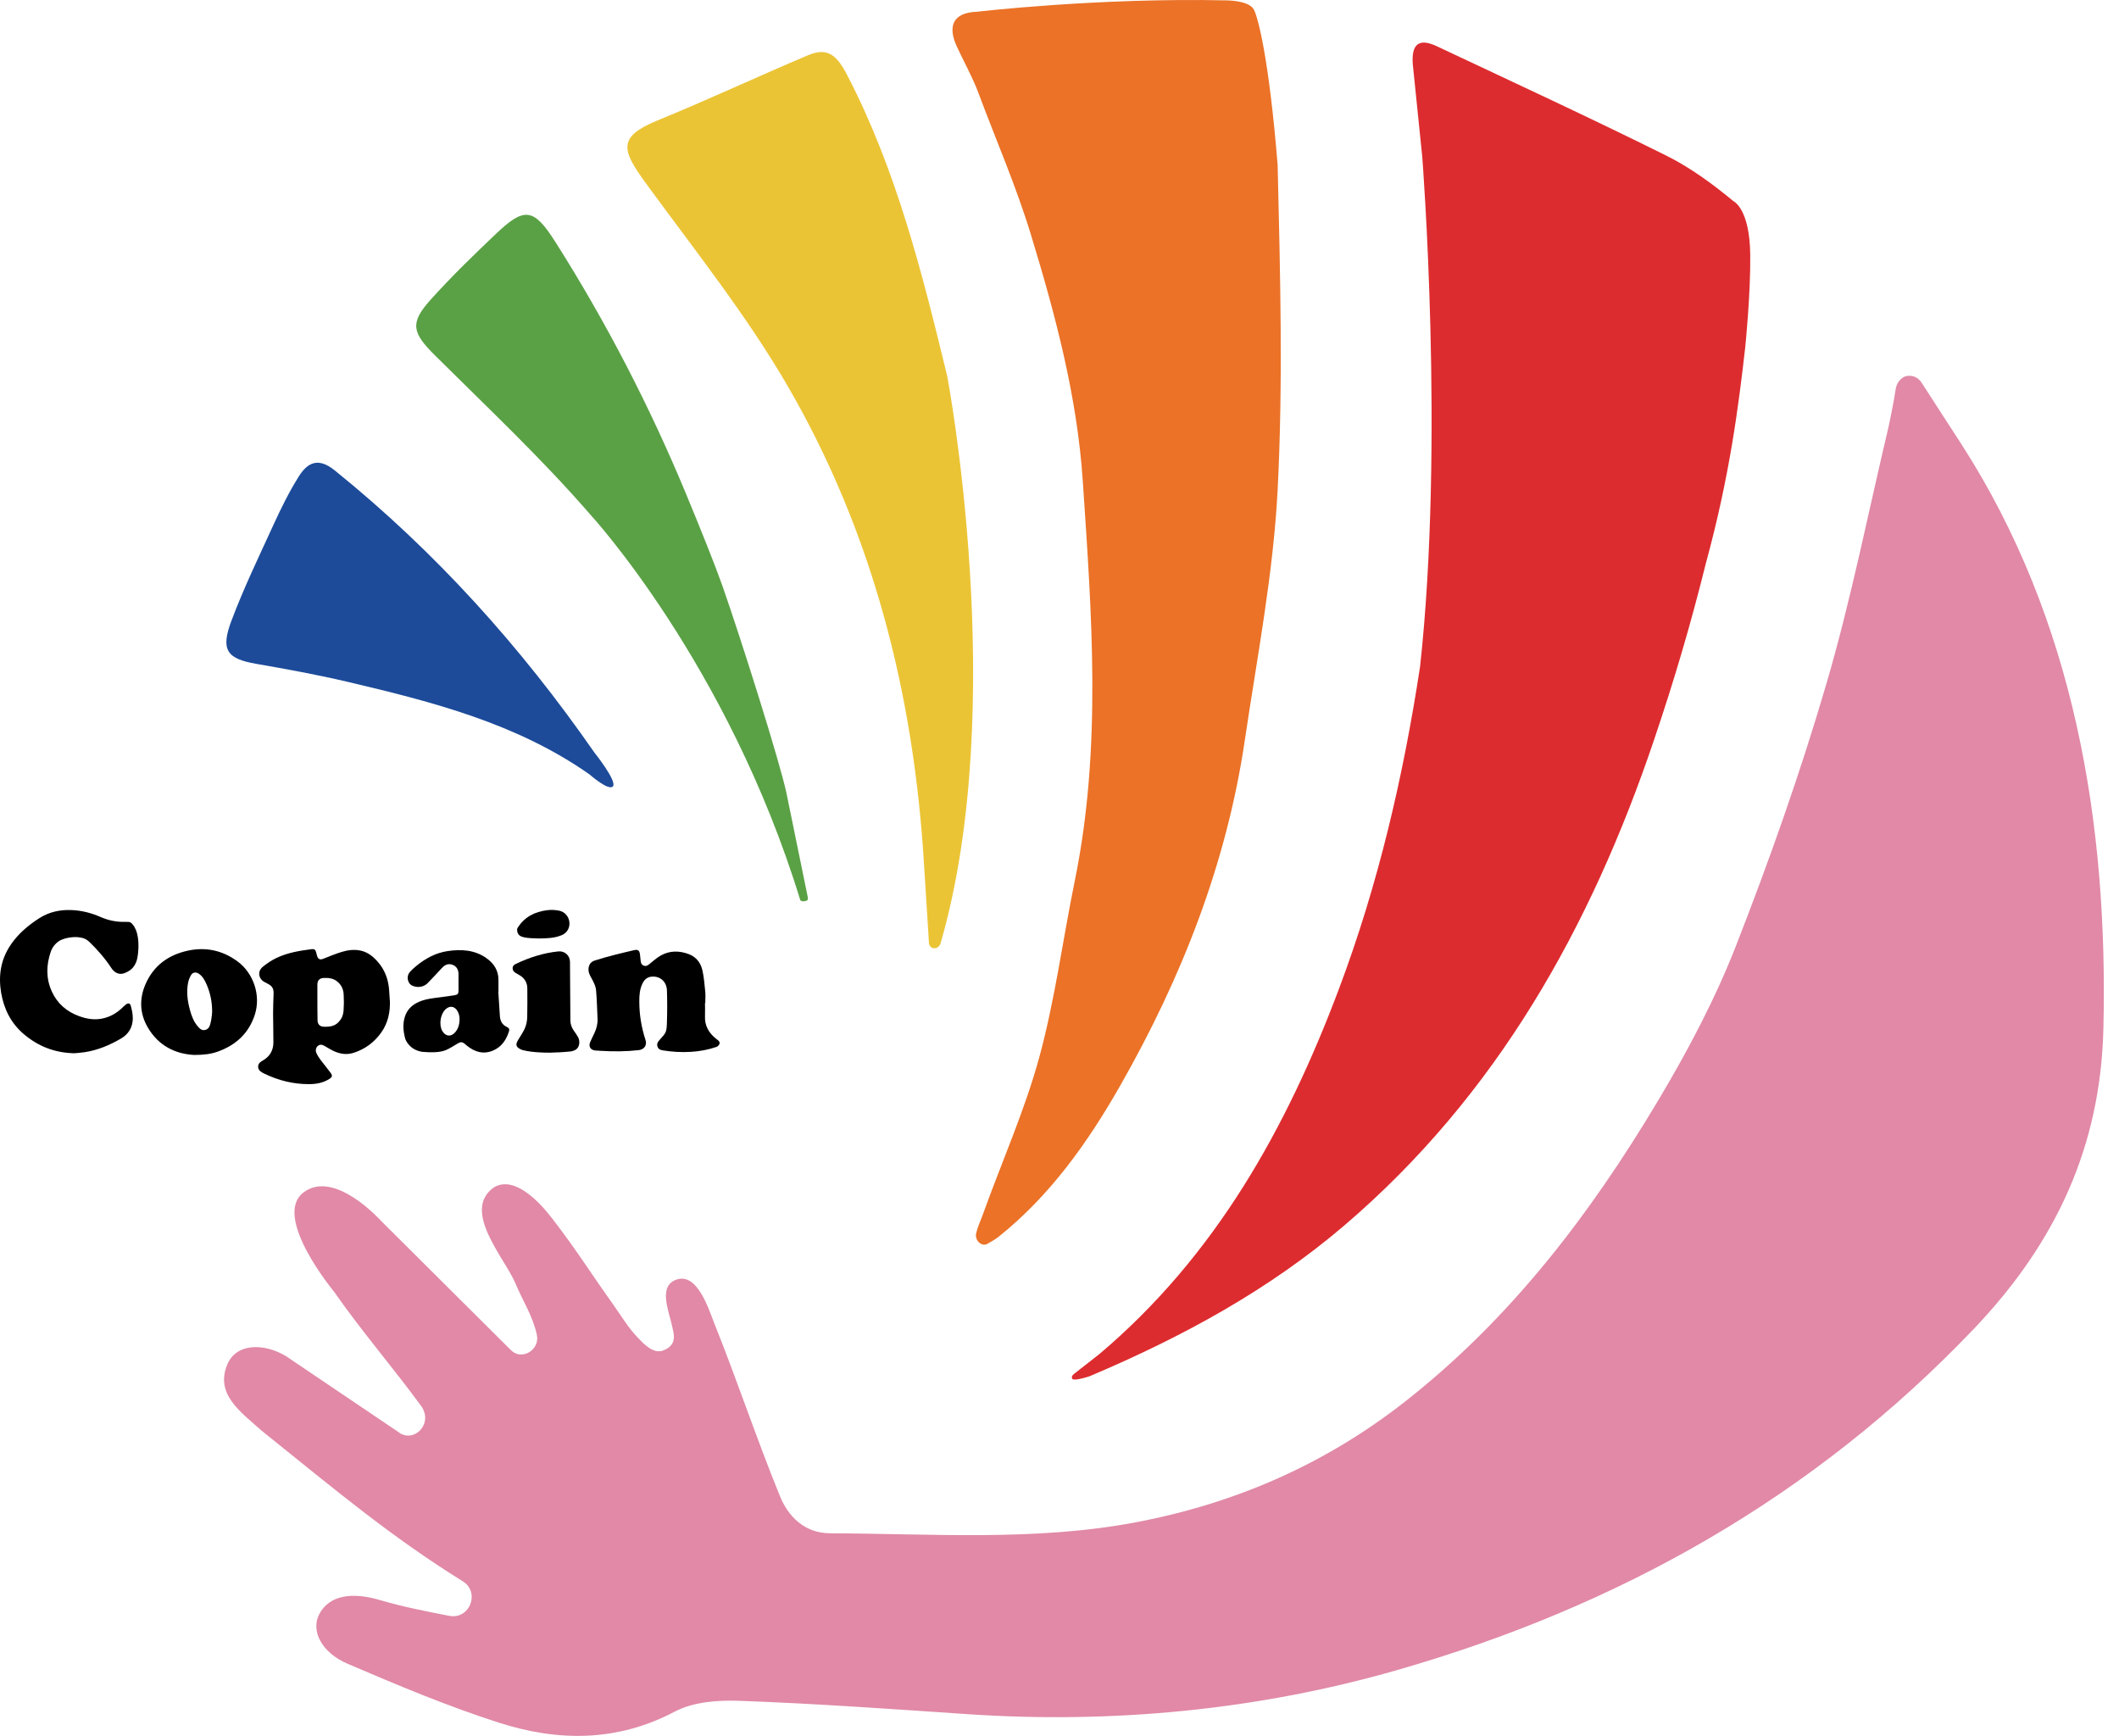
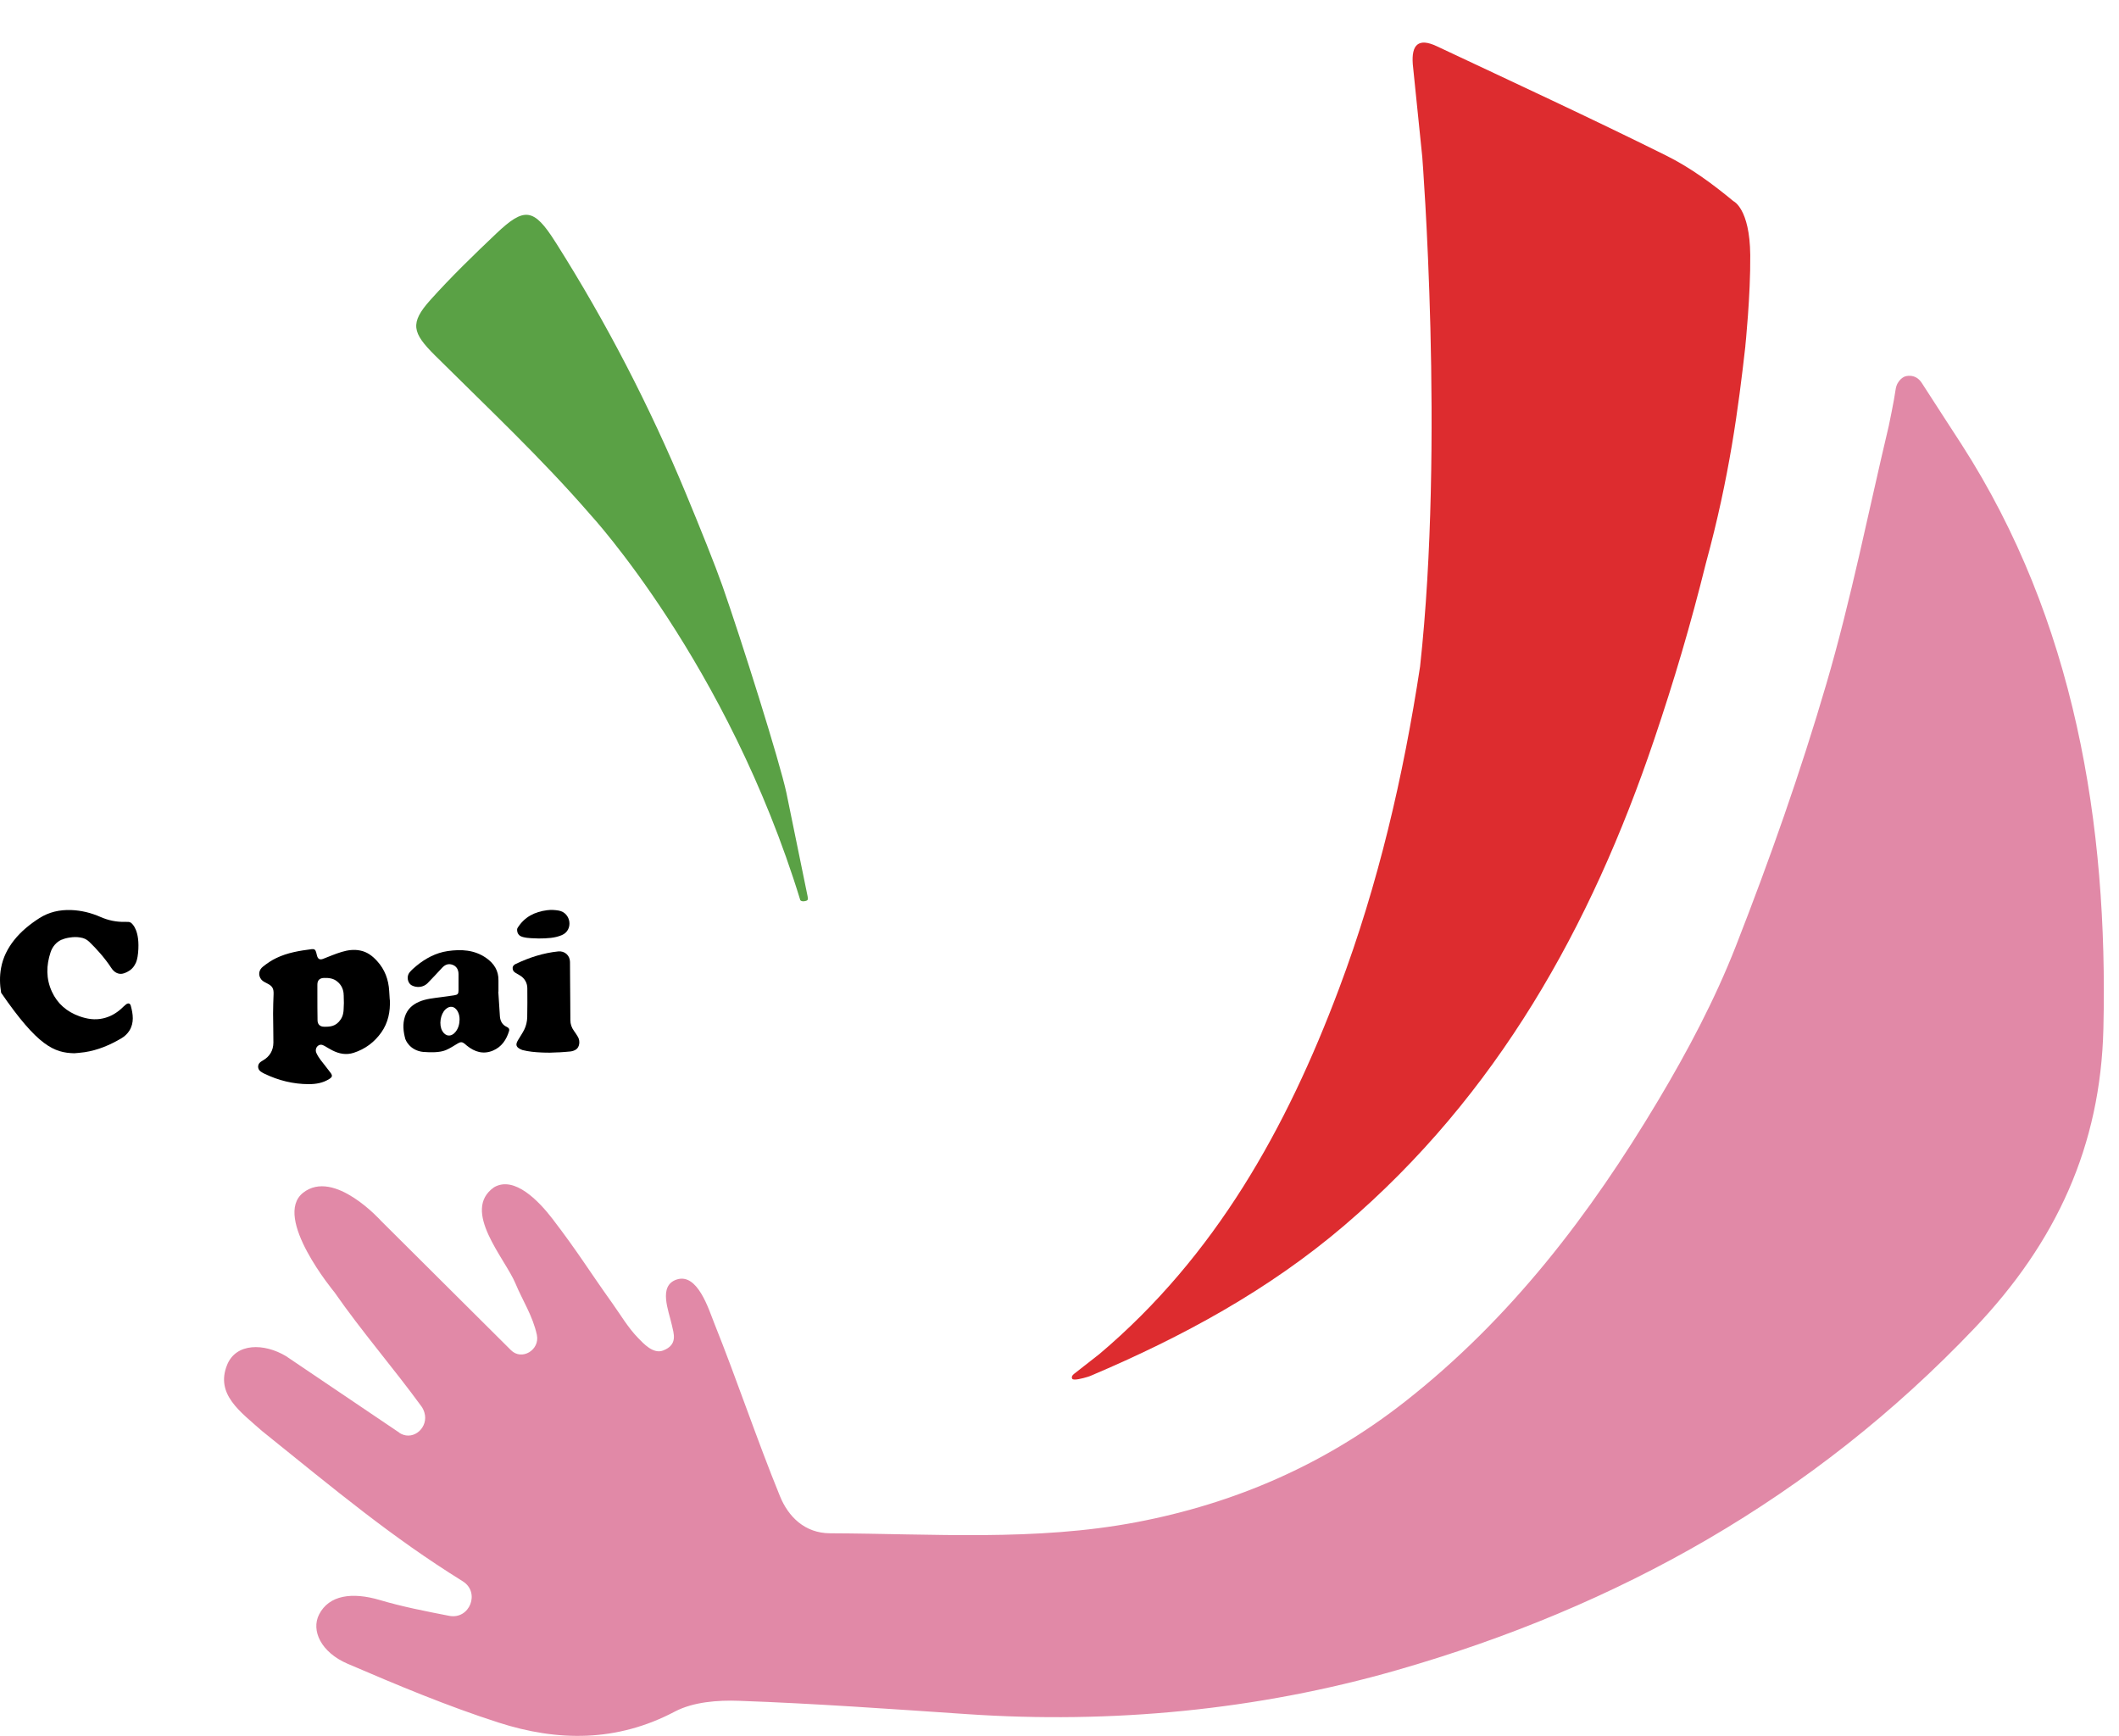
<svg xmlns="http://www.w3.org/2000/svg" width="94" height="77" viewBox="0 0 94 77" fill="none">
  <path d="M17.703 63.547C17.73 63.567 17.757 63.582 17.787 63.599C18.377 63.903 19.022 63.29 18.826 62.655C18.796 62.557 18.755 62.467 18.698 62.388C17.448 60.672 16.047 59.062 14.836 57.32C14.836 57.32 12.069 53.994 13.446 52.908C14.823 51.822 16.909 54.16 16.909 54.16L22.657 59.881C22.657 59.881 22.661 59.886 22.664 59.888C23.144 60.373 23.956 59.881 23.816 59.214C23.634 58.366 23.174 57.675 22.87 56.94C22.411 55.827 20.443 53.697 21.914 52.666C22.821 52.134 23.916 53.293 24.505 54.06C25.678 55.594 26.051 56.251 27.174 57.825C27.541 58.342 27.869 58.901 28.306 59.349C28.548 59.599 28.977 60.069 29.409 59.908C30.092 59.65 29.879 59.133 29.806 58.783C29.668 58.146 29.186 57.038 30.014 56.758C30.943 56.445 31.44 58.084 31.681 58.685C32.7 61.226 33.565 63.832 34.6 66.368C34.967 67.27 35.693 68.008 36.822 68.013C41.361 68.03 45.937 68.373 50.415 67.52C54.765 66.692 58.758 64.971 62.321 62.177C67.022 58.491 70.539 53.869 73.554 48.82C74.865 46.624 76.078 44.333 77.007 41.958C78.499 38.144 79.867 34.269 81.017 30.34C82.12 26.576 82.879 22.711 83.788 18.888C83.788 18.888 84.024 17.768 84.088 17.294C84.151 16.822 84.504 16.699 84.504 16.699C84.504 16.699 84.963 16.532 85.254 16.991C85.546 17.449 87.016 19.713 87.016 19.713C92.031 27.507 93.521 36.544 93.308 45.619C93.185 50.837 91.215 55.106 87.585 58.92C80.431 66.434 71.784 71.27 61.951 74.088C55.768 75.861 49.307 76.471 42.888 76.034C39.523 75.807 36.156 75.564 32.783 75.444C31.835 75.409 30.752 75.493 29.941 75.919C27.369 77.277 24.747 77.255 22.117 76.409C19.838 75.677 17.62 74.745 15.417 73.799C14.243 73.294 13.792 72.329 14.154 71.616C14.593 70.753 15.62 70.608 16.858 70.976C17.85 71.27 18.872 71.469 19.924 71.674C20.835 71.853 21.316 70.635 20.529 70.143L20.509 70.13C17.375 68.182 14.934 66.14 11.618 63.471C10.664 62.621 9.547 61.851 10.074 60.545C10.471 59.56 11.716 59.575 12.684 60.153L17.708 63.545L17.703 63.547Z" fill="#E189A7" />
  <path d="M77.426 15.348C77.115 18.096 76.718 21.162 75.674 24.985C74.997 27.713 74.26 30.203 73.38 32.803C70.576 41.109 66.404 48.58 59.628 54.364C56.275 57.226 52.447 59.302 48.41 61.015C48.354 61.04 48.3 61.06 48.241 61.077C48.05 61.136 47.619 61.251 47.565 61.16C47.494 61.042 47.658 60.932 47.658 60.932C47.744 60.861 48.77 60.062 48.77 60.062C53.92 55.709 57.074 50.048 59.402 43.85C61.14 39.227 62.253 34.441 62.995 29.568C64.086 19.633 63.093 6.964 63.093 6.964L62.672 2.849C62.606 1.979 62.924 1.67 63.731 2.048C67.127 3.646 70.537 5.224 73.899 6.893C74.973 7.425 75.97 8.155 76.894 8.922C76.894 8.922 77.622 9.241 77.642 11.312C77.659 13.096 77.424 15.348 77.424 15.348H77.426Z" fill="#DD2C2F" />
-   <path d="M56.677 7.322C56.79 12.123 56.922 16.937 56.677 21.726C56.486 25.448 55.766 29.147 55.219 32.845C54.41 38.316 52.415 43.382 49.692 48.158C48.263 50.666 46.594 53.023 44.303 54.856C44.151 54.979 43.974 55.072 43.803 55.173C43.732 55.214 43.648 55.224 43.57 55.197C43.371 55.129 43.254 54.906 43.303 54.702C43.374 54.408 43.504 54.138 43.607 53.852C44.44 51.531 45.457 49.264 46.104 46.894C46.803 44.33 47.146 41.671 47.68 39.061C48.883 33.174 48.43 27.25 48.033 21.336C47.783 17.591 46.82 13.969 45.727 10.393C45.053 8.19 44.193 6.246 43.389 4.084C43.153 3.45 42.732 2.685 42.445 2.062C42.038 1.18 42.251 0.558 43.337 0.521C43.337 0.521 48.717 -0.107 54.349 0.016C54.349 0.016 55.393 0.001 55.621 0.423C55.805 0.763 56.295 2.606 56.677 7.319V7.322Z" fill="#EB7227" />
-   <path d="M41.21 41.837C41.134 40.641 41.058 39.448 40.984 38.252C40.524 30.757 38.712 23.613 34.931 17.106C33.107 13.966 30.816 11.096 28.669 8.153C27.581 6.66 27.363 6.084 29.171 5.341C31.414 4.422 33.61 3.395 35.84 2.452C36.71 2.084 37.119 2.44 37.578 3.324C39.774 7.55 40.911 12.123 42.019 16.682C42.019 16.682 44.791 31.25 41.725 41.84C41.725 41.84 41.671 42.056 41.458 42.063C41.244 42.07 41.205 41.84 41.205 41.84L41.21 41.837Z" fill="#EBC435" />
  <path d="M34.887 35.176C34.595 33.799 32.885 28.378 32.051 25.998C31.72 25.059 31.078 23.461 30.419 21.873C28.821 18.025 26.904 14.317 24.677 10.795C24.664 10.775 24.65 10.753 24.637 10.734C23.674 9.209 23.255 9.182 22.01 10.364C21.008 11.315 20.012 12.28 19.091 13.307C18.165 14.339 18.292 14.765 19.292 15.761C21.625 18.079 24.032 20.339 26.181 22.819C26.181 22.819 32.279 29.419 35.502 39.931C35.502 39.931 35.549 40 35.7 39.973C35.852 39.946 35.852 39.899 35.825 39.755C35.799 39.61 34.887 35.176 34.887 35.176Z" fill="#5AA145" />
-   <path d="M26.164 34.36C22.929 32.086 19.184 31.132 15.422 30.245C14.076 29.929 12.716 29.681 11.353 29.444C10.064 29.218 9.775 28.836 10.27 27.525C10.814 26.081 11.486 24.687 12.13 23.282C12.468 22.544 12.829 21.809 13.26 21.125C13.657 20.5 14.13 20.282 14.856 20.871C19.319 24.476 23.108 28.686 26.372 33.387C26.372 33.387 27.362 34.622 27.196 34.872C27.029 35.122 26.161 34.36 26.161 34.36H26.164Z" fill="#1D4B9A" />
  <path d="M17.295 44.35C17.317 44.872 17.221 45.362 16.915 45.796C16.606 46.232 16.197 46.536 15.689 46.7C15.361 46.806 15.045 46.747 14.743 46.592C14.631 46.533 14.518 46.467 14.408 46.401C14.28 46.325 14.192 46.323 14.104 46.391C14.018 46.46 13.981 46.587 14.035 46.708C14.084 46.818 14.153 46.923 14.224 47.019C14.368 47.212 14.525 47.394 14.667 47.59C14.761 47.72 14.738 47.781 14.601 47.864C14.327 48.038 14.018 48.09 13.702 48.09C13.011 48.09 12.356 47.928 11.734 47.629C11.677 47.602 11.623 47.57 11.572 47.536C11.42 47.435 11.408 47.227 11.55 47.112C11.584 47.085 11.621 47.063 11.66 47.041C11.969 46.864 12.123 46.597 12.128 46.247C12.131 45.818 12.114 45.389 12.114 44.96C12.114 44.673 12.126 44.384 12.136 44.097C12.145 43.84 12.079 43.735 11.844 43.619C11.753 43.575 11.653 43.524 11.591 43.448C11.447 43.267 11.471 43.031 11.663 42.879C11.849 42.732 12.047 42.595 12.261 42.495C12.756 42.257 13.29 42.171 13.829 42.102C13.944 42.088 13.993 42.127 14.025 42.242C14.04 42.294 14.052 42.345 14.064 42.396C14.106 42.548 14.197 42.588 14.341 42.529C14.613 42.423 14.881 42.308 15.158 42.225C15.425 42.144 15.702 42.105 15.983 42.164C16.29 42.225 16.523 42.404 16.726 42.627C17.072 43.004 17.236 43.453 17.265 43.958C17.273 44.09 17.28 44.22 17.29 44.352L17.295 44.35ZM15.246 44.154C15.246 43.901 15.15 43.688 14.952 43.531C14.783 43.394 14.582 43.374 14.376 43.379C14.18 43.384 14.079 43.482 14.079 43.676C14.079 43.825 14.079 43.977 14.079 44.127C14.079 44.502 14.079 44.879 14.086 45.254C14.086 45.435 14.192 45.541 14.373 45.543C14.636 45.548 14.903 45.536 15.113 45.22C15.172 45.134 15.209 45.038 15.226 44.935C15.236 44.886 15.241 44.835 15.243 44.784C15.258 44.59 15.258 44.394 15.248 44.198V44.154H15.246Z" fill="black" />
-   <path d="M31.274 44.484C31.274 44.68 31.282 44.879 31.274 45.075C31.255 45.496 31.441 45.815 31.76 46.072C31.787 46.095 31.814 46.114 31.843 46.136C31.904 46.183 31.944 46.244 31.912 46.315C31.887 46.364 31.838 46.42 31.787 46.438C31.414 46.565 31.029 46.636 30.637 46.658C30.221 46.683 29.804 46.658 29.392 46.59C29.289 46.572 29.206 46.536 29.169 46.43C29.13 46.322 29.167 46.234 29.235 46.156C29.235 46.156 29.24 46.151 29.243 46.148C29.559 45.796 29.571 45.796 29.586 45.325C29.601 44.862 29.601 44.399 29.586 43.935C29.574 43.531 29.262 43.274 28.88 43.325C28.696 43.35 28.583 43.46 28.505 43.617C28.378 43.872 28.358 44.146 28.36 44.423C28.36 45.006 28.453 45.577 28.635 46.131C28.711 46.364 28.581 46.555 28.328 46.582C27.77 46.644 27.209 46.648 26.65 46.612C26.569 46.607 26.488 46.602 26.407 46.597C26.196 46.58 26.096 46.416 26.182 46.222C26.24 46.087 26.307 45.955 26.37 45.822C26.463 45.624 26.517 45.416 26.508 45.195C26.488 44.766 26.478 44.337 26.441 43.911C26.429 43.774 26.363 43.636 26.302 43.509C26.231 43.357 26.12 43.222 26.108 43.046C26.093 42.84 26.179 42.673 26.375 42.609C26.679 42.511 26.988 42.428 27.297 42.347C27.569 42.276 27.843 42.215 28.118 42.149C28.299 42.107 28.368 42.154 28.39 42.34C28.402 42.438 28.409 42.538 28.422 42.639C28.431 42.73 28.471 42.801 28.559 42.835C28.65 42.869 28.718 42.835 28.792 42.776C28.966 42.639 29.13 42.484 29.321 42.379C29.716 42.161 30.14 42.166 30.556 42.323C30.89 42.45 31.088 42.715 31.162 43.051C31.23 43.362 31.255 43.685 31.287 44.006C31.301 44.163 31.287 44.325 31.287 44.487H31.279L31.274 44.484Z" fill="black" />
-   <path d="M8.618 46.795C7.792 46.756 7.03 46.396 6.55 45.565C6.204 44.967 6.175 44.327 6.439 43.693C6.795 42.842 7.461 42.354 8.346 42.166C9.143 41.997 9.876 42.161 10.535 42.644C11.253 43.173 11.576 44.156 11.307 45.001C11.042 45.827 10.473 46.352 9.672 46.643C9.368 46.754 9.052 46.793 8.621 46.795H8.618ZM9.385 45.134C9.398 45.053 9.405 44.972 9.41 44.891C9.41 44.864 9.41 44.84 9.41 44.84C9.407 44.438 9.329 44.048 9.17 43.68C9.089 43.494 8.996 43.31 8.819 43.19C8.694 43.107 8.552 43.124 8.476 43.251C8.417 43.352 8.368 43.465 8.346 43.58C8.263 43.996 8.317 44.408 8.43 44.815C8.498 45.065 8.589 45.303 8.755 45.506C8.839 45.609 8.932 45.715 9.081 45.69C9.238 45.666 9.302 45.536 9.334 45.403C9.366 45.281 9.373 45.219 9.385 45.134Z" fill="black" />
  <path d="M24.792 46.678C24.53 46.695 24.292 46.7 24.005 46.685C23.741 46.673 23.449 46.648 23.174 46.577C22.885 46.467 22.858 46.349 22.971 46.153C23.064 45.994 23.169 45.842 23.253 45.678C23.336 45.514 23.383 45.318 23.388 45.124C23.397 44.695 23.395 44.264 23.392 43.835C23.392 43.602 23.27 43.389 23.069 43.271C23.003 43.232 22.939 43.193 22.873 43.156C22.787 43.107 22.736 43.036 22.741 42.935C22.745 42.837 22.812 42.788 22.892 42.752C23.486 42.47 24.103 42.271 24.76 42.203H24.765C25.049 42.173 25.282 42.381 25.285 42.668C25.285 42.952 25.285 43.212 25.29 43.484C25.292 44.072 25.302 44.663 25.302 45.251C25.302 45.43 25.358 45.582 25.459 45.724C25.522 45.813 25.586 45.903 25.64 45.999C25.743 46.183 25.709 46.443 25.559 46.548C25.488 46.599 25.39 46.631 25.299 46.641C25.135 46.658 24.973 46.668 24.792 46.68V46.678Z" fill="black" />
  <path d="M23.858 41.627C23.691 41.614 23.456 41.631 23.198 41.565C23.166 41.555 23.09 41.528 23.068 41.511C22.943 41.413 22.943 41.31 22.939 41.239C22.939 41.21 22.946 41.18 22.963 41.156C23.264 40.675 23.718 40.443 24.274 40.374C24.448 40.352 24.617 40.362 24.786 40.391C25.338 40.492 25.441 41.254 24.929 41.477C24.926 41.477 24.921 41.479 24.916 41.482C24.615 41.609 24.294 41.627 23.87 41.629H23.858V41.627Z" fill="black" />
-   <path d="M2.739 41.683C2.859 41.632 2.979 41.602 3.106 41.585C3.253 41.563 3.403 41.558 3.55 41.583C3.712 41.607 3.837 41.659 3.957 41.774C4.128 41.938 4.293 42.112 4.447 42.291C4.591 42.455 4.812 42.737 4.927 42.921C5.072 43.151 5.28 43.249 5.501 43.173C5.611 43.136 5.712 43.08 5.8 43.011C5.881 42.948 5.944 42.867 5.991 42.776C6.052 42.681 6.101 42.521 6.126 42.264C6.219 41.271 5.871 40.977 5.81 40.933C5.805 40.928 5.8 40.926 5.8 40.926C5.741 40.887 5.667 40.889 5.547 40.892C5.167 40.901 4.81 40.828 4.462 40.676C4.045 40.492 3.611 40.384 3.153 40.367C2.65 40.35 2.175 40.453 1.746 40.727C1.325 40.997 0.937 41.311 0.624 41.705C0.337 42.068 0.133 42.472 0.048 42.933C-0.021 43.303 -0.011 43.668 0.05 44.036C0.175 44.757 0.481 45.379 1.045 45.862C1.677 46.401 2.403 46.7 3.297 46.72C3.41 46.708 3.582 46.7 3.751 46.673C4.339 46.585 4.876 46.357 5.386 46.056C5.528 45.972 5.653 45.857 5.741 45.715C5.957 45.367 5.905 44.987 5.8 44.607C5.768 44.497 5.68 44.482 5.584 44.558C5.508 44.617 5.439 44.69 5.368 44.754C5.138 44.958 4.876 45.105 4.572 45.173C4.209 45.257 3.861 45.2 3.52 45.078C2.967 44.879 2.55 44.526 2.302 43.987C2.038 43.411 2.05 42.825 2.244 42.239C2.324 41.994 2.498 41.786 2.734 41.681L2.739 41.683Z" fill="black" />
+   <path d="M2.739 41.683C2.859 41.632 2.979 41.602 3.106 41.585C3.253 41.563 3.403 41.558 3.55 41.583C3.712 41.607 3.837 41.659 3.957 41.774C4.128 41.938 4.293 42.112 4.447 42.291C4.591 42.455 4.812 42.737 4.927 42.921C5.072 43.151 5.28 43.249 5.501 43.173C5.611 43.136 5.712 43.08 5.8 43.011C5.881 42.948 5.944 42.867 5.991 42.776C6.052 42.681 6.101 42.521 6.126 42.264C6.219 41.271 5.871 40.977 5.81 40.933C5.805 40.928 5.8 40.926 5.8 40.926C5.741 40.887 5.667 40.889 5.547 40.892C5.167 40.901 4.81 40.828 4.462 40.676C4.045 40.492 3.611 40.384 3.153 40.367C2.65 40.35 2.175 40.453 1.746 40.727C1.325 40.997 0.937 41.311 0.624 41.705C0.337 42.068 0.133 42.472 0.048 42.933C-0.021 43.303 -0.011 43.668 0.05 44.036C1.677 46.401 2.403 46.7 3.297 46.72C3.41 46.708 3.582 46.7 3.751 46.673C4.339 46.585 4.876 46.357 5.386 46.056C5.528 45.972 5.653 45.857 5.741 45.715C5.957 45.367 5.905 44.987 5.8 44.607C5.768 44.497 5.68 44.482 5.584 44.558C5.508 44.617 5.439 44.69 5.368 44.754C5.138 44.958 4.876 45.105 4.572 45.173C4.209 45.257 3.861 45.2 3.52 45.078C2.967 44.879 2.55 44.526 2.302 43.987C2.038 43.411 2.05 42.825 2.244 42.239C2.324 41.994 2.498 41.786 2.734 41.681L2.739 41.683Z" fill="black" />
  <path d="M18.784 46.661C19.095 46.685 19.502 46.695 19.774 46.582C19.963 46.504 20.134 46.386 20.313 46.281C20.431 46.212 20.505 46.212 20.612 46.298C20.647 46.325 20.679 46.357 20.713 46.384C21.058 46.663 21.441 46.781 21.867 46.602C22.252 46.44 22.465 46.122 22.583 45.732C22.61 45.644 22.561 45.587 22.485 45.553C22.282 45.462 22.193 45.293 22.176 45.085C22.149 44.72 22.127 44.355 22.105 43.987H22.112C22.112 43.823 22.11 43.661 22.112 43.497C22.122 43.058 21.914 42.735 21.568 42.494C21.046 42.129 20.456 42.1 19.855 42.188C19.333 42.266 18.877 42.511 18.47 42.845C18.363 42.933 18.255 43.029 18.166 43.136C18.022 43.313 18.081 43.614 18.267 43.71C18.497 43.828 18.782 43.796 18.965 43.614C19.186 43.394 19.394 43.159 19.61 42.931C19.738 42.793 19.887 42.727 20.076 42.796C20.245 42.857 20.34 43.004 20.34 43.21C20.34 43.45 20.34 43.693 20.34 43.933C20.34 44.085 20.304 44.124 20.152 44.149C19.96 44.178 19.767 44.203 19.576 44.23C19.24 44.276 18.902 44.301 18.586 44.438C18.284 44.57 18.061 44.779 17.961 45.097C17.855 45.428 17.89 45.759 17.98 46.087C17.98 46.087 17.98 46.092 17.983 46.095C17.983 46.095 18.154 46.6 18.787 46.663L18.784 46.661ZM20.208 45.771C20.022 46.004 19.764 45.984 19.62 45.73C19.463 45.455 19.534 44.987 19.764 44.771C19.951 44.597 20.159 44.627 20.291 44.842C20.362 44.962 20.389 45.092 20.387 45.23C20.382 45.428 20.335 45.614 20.208 45.771Z" fill="black" />
</svg>